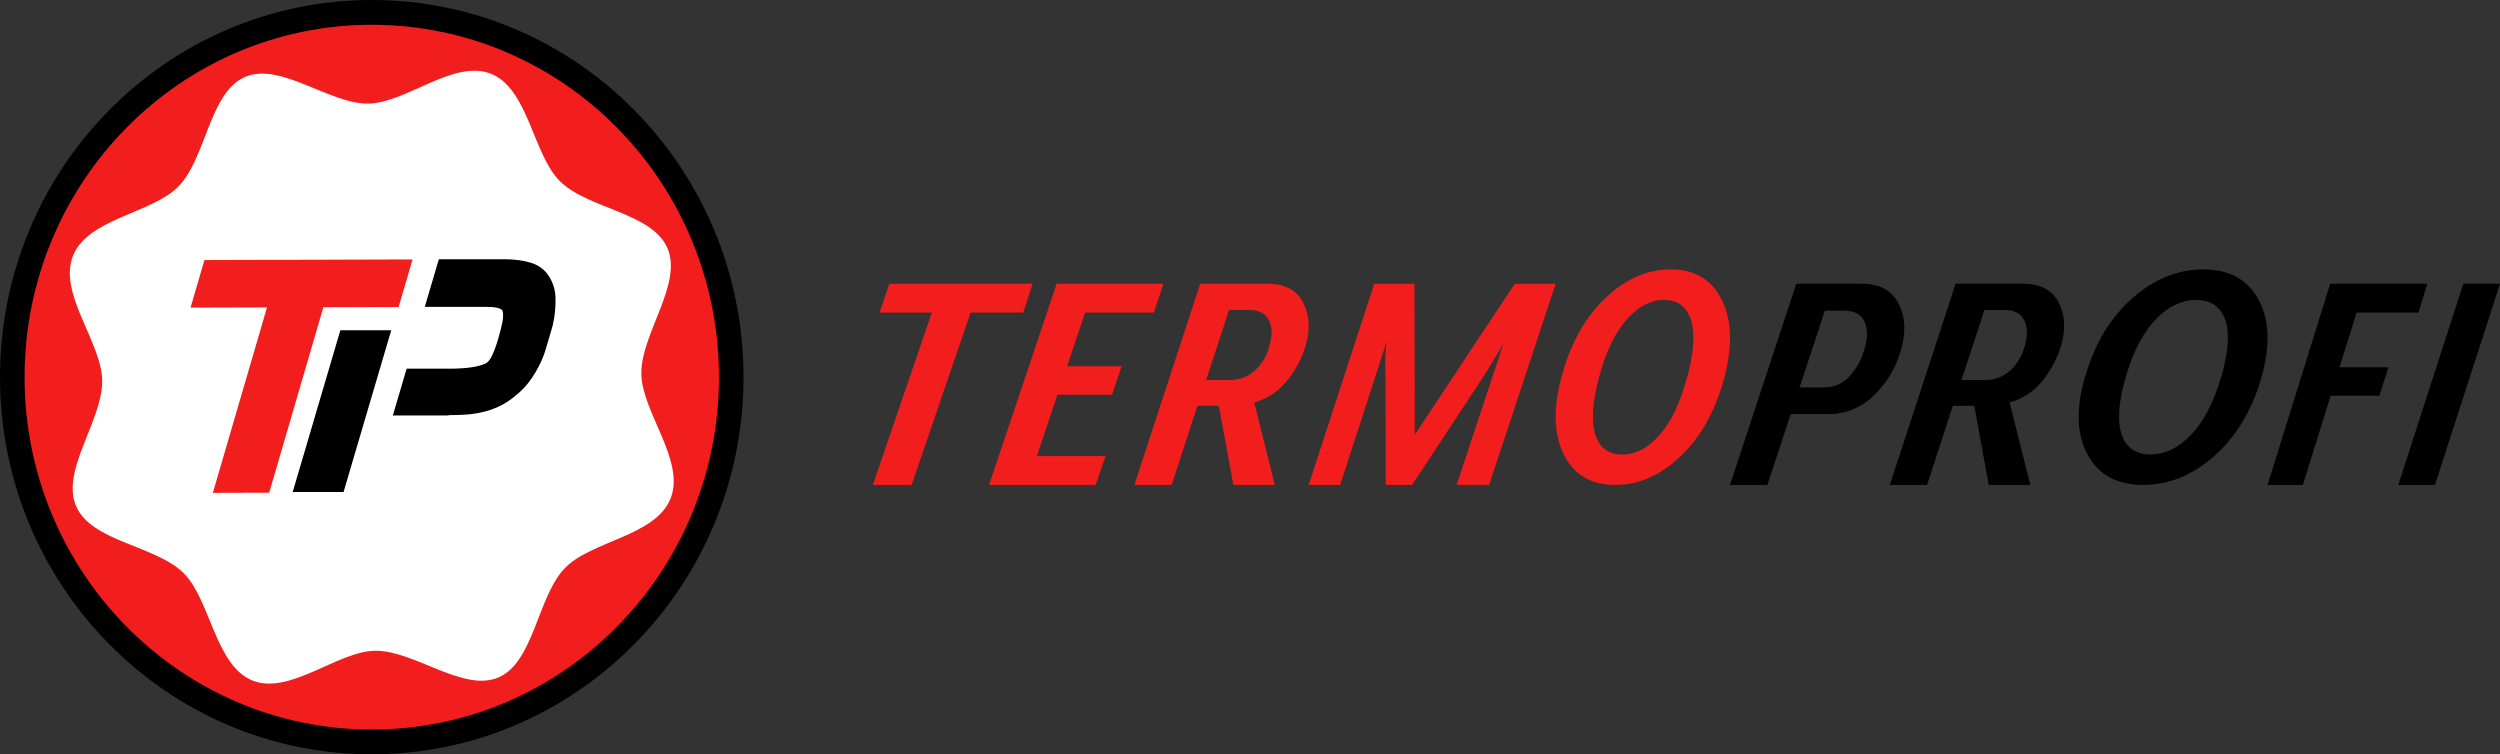
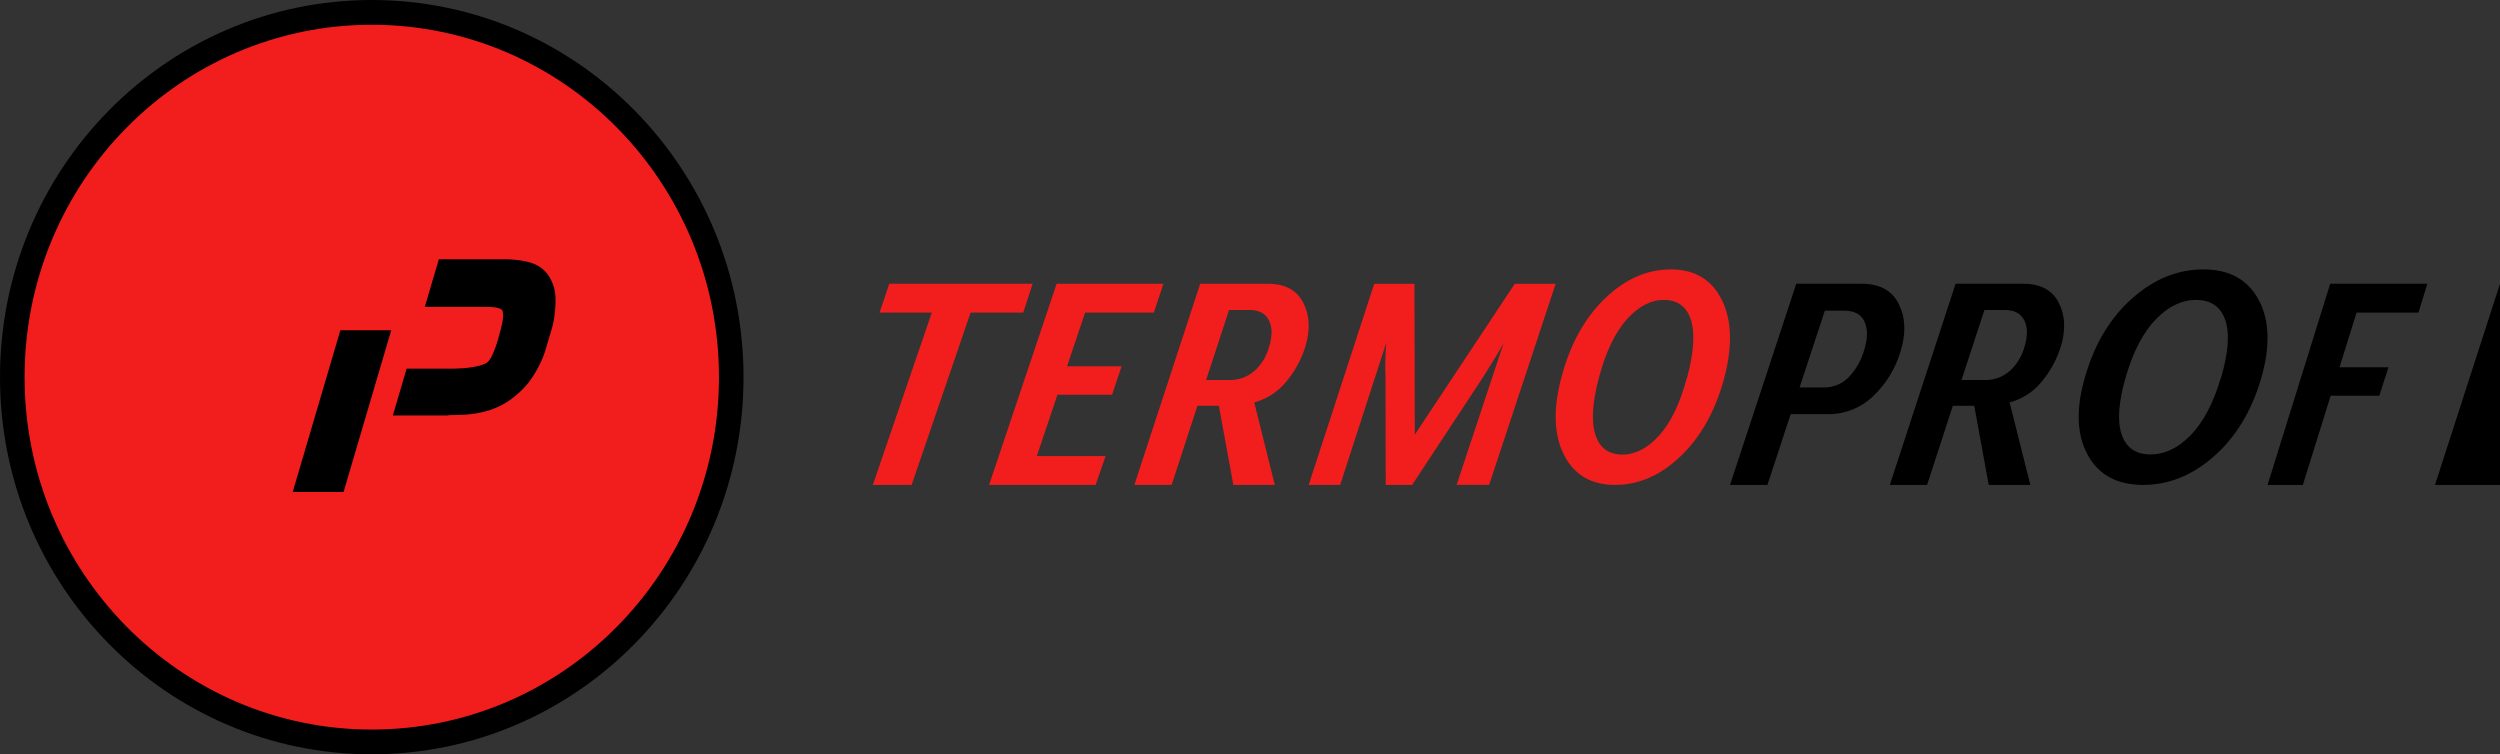
<svg xmlns="http://www.w3.org/2000/svg" width="232" height="70" viewBox="0 0 232 70" fill="none">
  <rect x="0" y="0" width="232" height="70" fill="#333333" stroke="none" />
  <g clip-path="url(#clip0_88_102)">
    <g clip-path="url(#clip1_88_102)">
      <path d="M34.499 4.4C41.953 4.411 49.136 7.231 54.657 12.314C60.178 17.397 63.642 24.379 64.377 31.908C65.112 39.436 63.066 46.973 58.636 53.056C54.205 59.14 47.707 63.337 40.401 64.833C33.094 66.329 25.501 65.017 19.093 61.152C12.686 57.287 7.921 51.144 5.724 43.916C3.526 36.687 4.052 28.887 7.2 22.03C10.348 15.172 15.892 9.746 22.759 6.803C26.473 5.208 30.466 4.391 34.499 4.4ZM34.499 0C15.447 0 0 15.67 0 35C0 54.33 15.447 70 34.499 70C53.552 70 68.999 54.33 68.999 35C68.999 15.67 53.554 0 34.499 0Z" fill="black" />
      <path d="M34.5 67.702C52.295 67.702 66.72 53.061 66.72 35C66.72 16.939 52.295 2.298 34.5 2.298C16.705 2.298 2.28 16.939 2.28 35C2.28 53.061 16.705 67.702 34.5 67.702Z" fill="#F21D1D" />
-       <path d="M62.234 46.249C60.854 49.755 54.858 50.184 52.411 52.728C49.875 55.365 49.559 61.427 46.273 62.858C42.988 64.288 38.442 60.343 34.812 60.39C31.31 60.436 26.872 64.549 23.417 63.148C19.963 61.746 19.54 55.661 17.033 53.179C14.435 50.605 8.462 50.283 7.053 46.95C5.645 43.616 9.531 39.001 9.484 35.317C9.439 31.762 5.386 27.258 6.767 23.751C8.148 20.244 14.143 19.816 16.589 17.274C19.125 14.637 19.442 8.574 22.727 7.144C26.011 5.714 30.558 9.66 34.188 9.612C37.69 9.566 42.128 5.452 45.584 6.854C49.039 8.255 49.46 14.34 51.967 16.823C54.565 19.397 60.538 19.718 61.948 23.053C63.357 26.387 59.469 31.001 59.516 34.686C59.561 38.238 63.614 42.742 62.234 46.249Z" fill="white" />
-       <path d="M30.006 28.511L24.982 45.722L19.751 45.737L24.778 28.527L17.681 28.548L18.971 24.133L38.284 24.075L36.992 28.491L30.006 28.511Z" fill="#F21D1D" />
      <path d="M36.306 30.648H31.586L27.162 45.658H31.883L36.306 30.648Z" fill="black" />
      <path d="M47.011 24.062H40.724L39.421 28.475H45.071C45.991 28.475 46.513 28.596 46.636 28.841C46.713 29.105 46.706 29.46 46.621 29.901C46.536 30.342 46.405 30.852 46.237 31.425C46.086 31.971 45.892 32.503 45.655 33.016C45.459 33.416 45.252 33.657 45.028 33.748C44.324 34.059 43.206 34.215 41.674 34.215H37.734L36.455 38.557H41.478C41.524 38.556 41.57 38.551 41.614 38.54C41.659 38.529 41.704 38.523 41.75 38.523C42.232 38.523 42.723 38.506 43.224 38.476C43.726 38.441 44.225 38.369 44.716 38.259C45.229 38.142 45.728 37.976 46.209 37.761C46.76 37.512 47.276 37.188 47.742 36.8C48.375 36.313 48.926 35.725 49.371 35.058C49.787 34.441 50.136 33.78 50.413 33.087C50.506 32.843 50.594 32.578 50.679 32.291L51.293 30.202C51.488 29.35 51.574 28.475 51.55 27.601C51.526 26.787 51.245 26.002 50.749 25.362C50.393 24.93 49.925 24.607 49.398 24.429C48.839 24.246 48.26 24.134 47.674 24.097C47.438 24.074 47.218 24.063 47.012 24.063L47.011 24.062Z" fill="black" />
    </g>
    <path d="M95.83 26.333L94.957 29.008H90.072L84.6 45H81L86.472 29.008H81.621L82.529 26.333H95.83Z" fill="#F21D1D" />
    <path d="M107.964 26.333L107.076 29.008H100.698L99.025 33.987H104.084L103.202 36.63H98.133L96.217 42.325H102.595L101.676 45H91.786L98.056 26.333H107.964Z" fill="#F21D1D" />
    <path d="M116.396 37.346L118.302 45H114.455L113.111 37.657H111.122L108.729 45H105.268L111.376 26.333H117.658C119.242 26.333 120.334 26.914 120.934 28.074C121.534 29.235 121.607 30.583 121.152 32.118C120.782 33.335 120.165 34.467 119.337 35.449C118.586 36.365 117.557 37.029 116.396 37.346ZM116.396 34.445C117.081 33.818 117.565 33.012 117.79 32.124C118.089 31.129 118.068 30.32 117.742 29.699C117.416 29.078 116.812 28.765 115.947 28.765H114.057L111.927 35.266H114.108C114.948 35.279 115.763 34.983 116.387 34.437L116.396 34.445Z" fill="#F21D1D" />
    <path d="M144.366 26.333L138.193 44.994H135.177L138.494 34.974C138.595 34.67 138.788 34.09 139.073 33.233L139.538 31.824C139.337 32.241 138.718 33.274 137.68 34.921L131.046 45H128.594L128.573 34.924C128.529 33.876 128.555 32.825 128.651 31.78C128.651 31.803 128.576 32.027 128.437 32.456C128.298 32.885 128.135 33.346 127.988 33.837C127.84 34.327 127.716 34.686 127.641 34.91L124.369 45H121.446L127.526 26.339H131.263L131.293 40.336L140.566 26.339L144.366 26.333Z" fill="#F21D1D" />
    <path d="M159.961 35.258C159.141 38.214 157.805 40.577 155.954 42.346C154.102 44.115 152.08 45 149.886 45C147.629 45 146.034 44.045 145.099 42.136C144.165 40.227 144.124 37.763 144.974 34.742C145.795 31.784 147.131 29.421 148.982 27.654C150.833 25.887 152.856 25.002 155.05 25C157.284 25 158.868 25.953 159.802 27.861C160.736 29.768 160.789 32.233 159.961 35.258ZM156.55 35.096C157.187 32.739 157.31 30.94 156.92 29.699C156.53 28.457 155.692 27.836 154.407 27.834C153.191 27.834 152.046 28.433 150.971 29.633C149.897 30.832 149.044 32.595 148.413 34.922C147.775 37.279 147.652 39.078 148.044 40.319C148.436 41.561 149.273 42.182 150.553 42.184C151.772 42.184 152.918 41.585 153.992 40.385C155.067 39.186 155.912 37.423 156.528 35.096H156.55Z" fill="#F21D1D" />
    <path d="M176.372 32.597C175.918 34.174 175.043 35.608 173.833 36.755C173.283 37.292 172.628 37.718 171.905 38.006C171.183 38.295 170.408 38.44 169.626 38.434H166.176L164.015 45H160.545L166.693 26.333H172.772C174.446 26.333 175.596 26.966 176.215 28.231C176.835 29.496 176.889 30.952 176.372 32.597ZM173.006 32.441C173.331 31.404 173.339 30.544 173.03 29.861C172.73 29.177 172.093 28.831 171.149 28.831H169.346L166.999 35.957H169.244C169.677 35.963 170.106 35.882 170.505 35.718C170.903 35.555 171.262 35.313 171.558 35.008C172.252 34.28 172.749 33.398 173.006 32.441Z" fill="black" />
    <path d="M186.493 37.346L188.415 45H184.553L183.211 37.657H181.224L178.833 45H175.375L181.478 26.333H187.769C189.347 26.333 190.441 26.914 191.042 28.074C191.643 29.235 191.714 30.584 191.257 32.118C190.887 33.334 190.271 34.466 189.446 35.449C188.691 36.367 187.658 37.031 186.493 37.346ZM186.493 34.445C187.177 33.817 187.662 33.011 187.889 32.124C188.182 31.13 188.165 30.322 187.838 29.699C187.512 29.078 186.912 28.765 186.045 28.765H184.156L182.028 35.266H184.207C185.047 35.279 185.86 34.983 186.484 34.437L186.493 34.445Z" fill="black" />
    <path d="M209.796 35.258C208.908 38.214 207.46 40.577 205.455 42.346C203.449 44.115 201.258 45 198.881 45C196.437 45 194.708 44.045 193.696 42.136C192.684 40.227 192.639 37.763 193.561 34.742C194.447 31.784 195.895 29.421 197.902 27.654C199.91 25.887 202.101 25.002 204.476 25C206.896 25 208.612 25.953 209.624 27.861C210.636 29.768 210.693 32.233 209.796 35.258ZM206.102 35.096C206.795 32.739 206.93 30.94 206.505 29.699C206.08 28.457 205.173 27.836 203.783 27.834C202.465 27.834 201.224 28.433 200.061 29.633C198.897 30.832 197.973 32.595 197.289 34.922C196.598 37.279 196.464 39.078 196.889 40.319C197.314 41.561 198.211 42.177 199.58 42.169C200.9 42.169 202.142 41.57 203.306 40.37C204.47 39.171 205.396 37.413 206.086 35.096H206.102Z" fill="black" />
    <path d="M225.259 26.333L224.433 29.008H218.69L217.108 34.08H221.652L220.8 36.723H216.285L213.706 45H210.429L216.242 26.333H225.259Z" fill="black" />
-     <path d="M232 26.333L225.967 45H222.562L228.596 26.333H232Z" fill="black" />
+     <path d="M232 26.333L225.967 45H222.562H232Z" fill="black" />
  </g>
  <defs>
    <clipPath id="clip0_88_102">
      <rect width="232" height="70" fill="white" />
    </clipPath>
    <clipPath id="clip1_88_102">
      <rect width="69" height="70" fill="white" />
    </clipPath>
  </defs>
</svg>